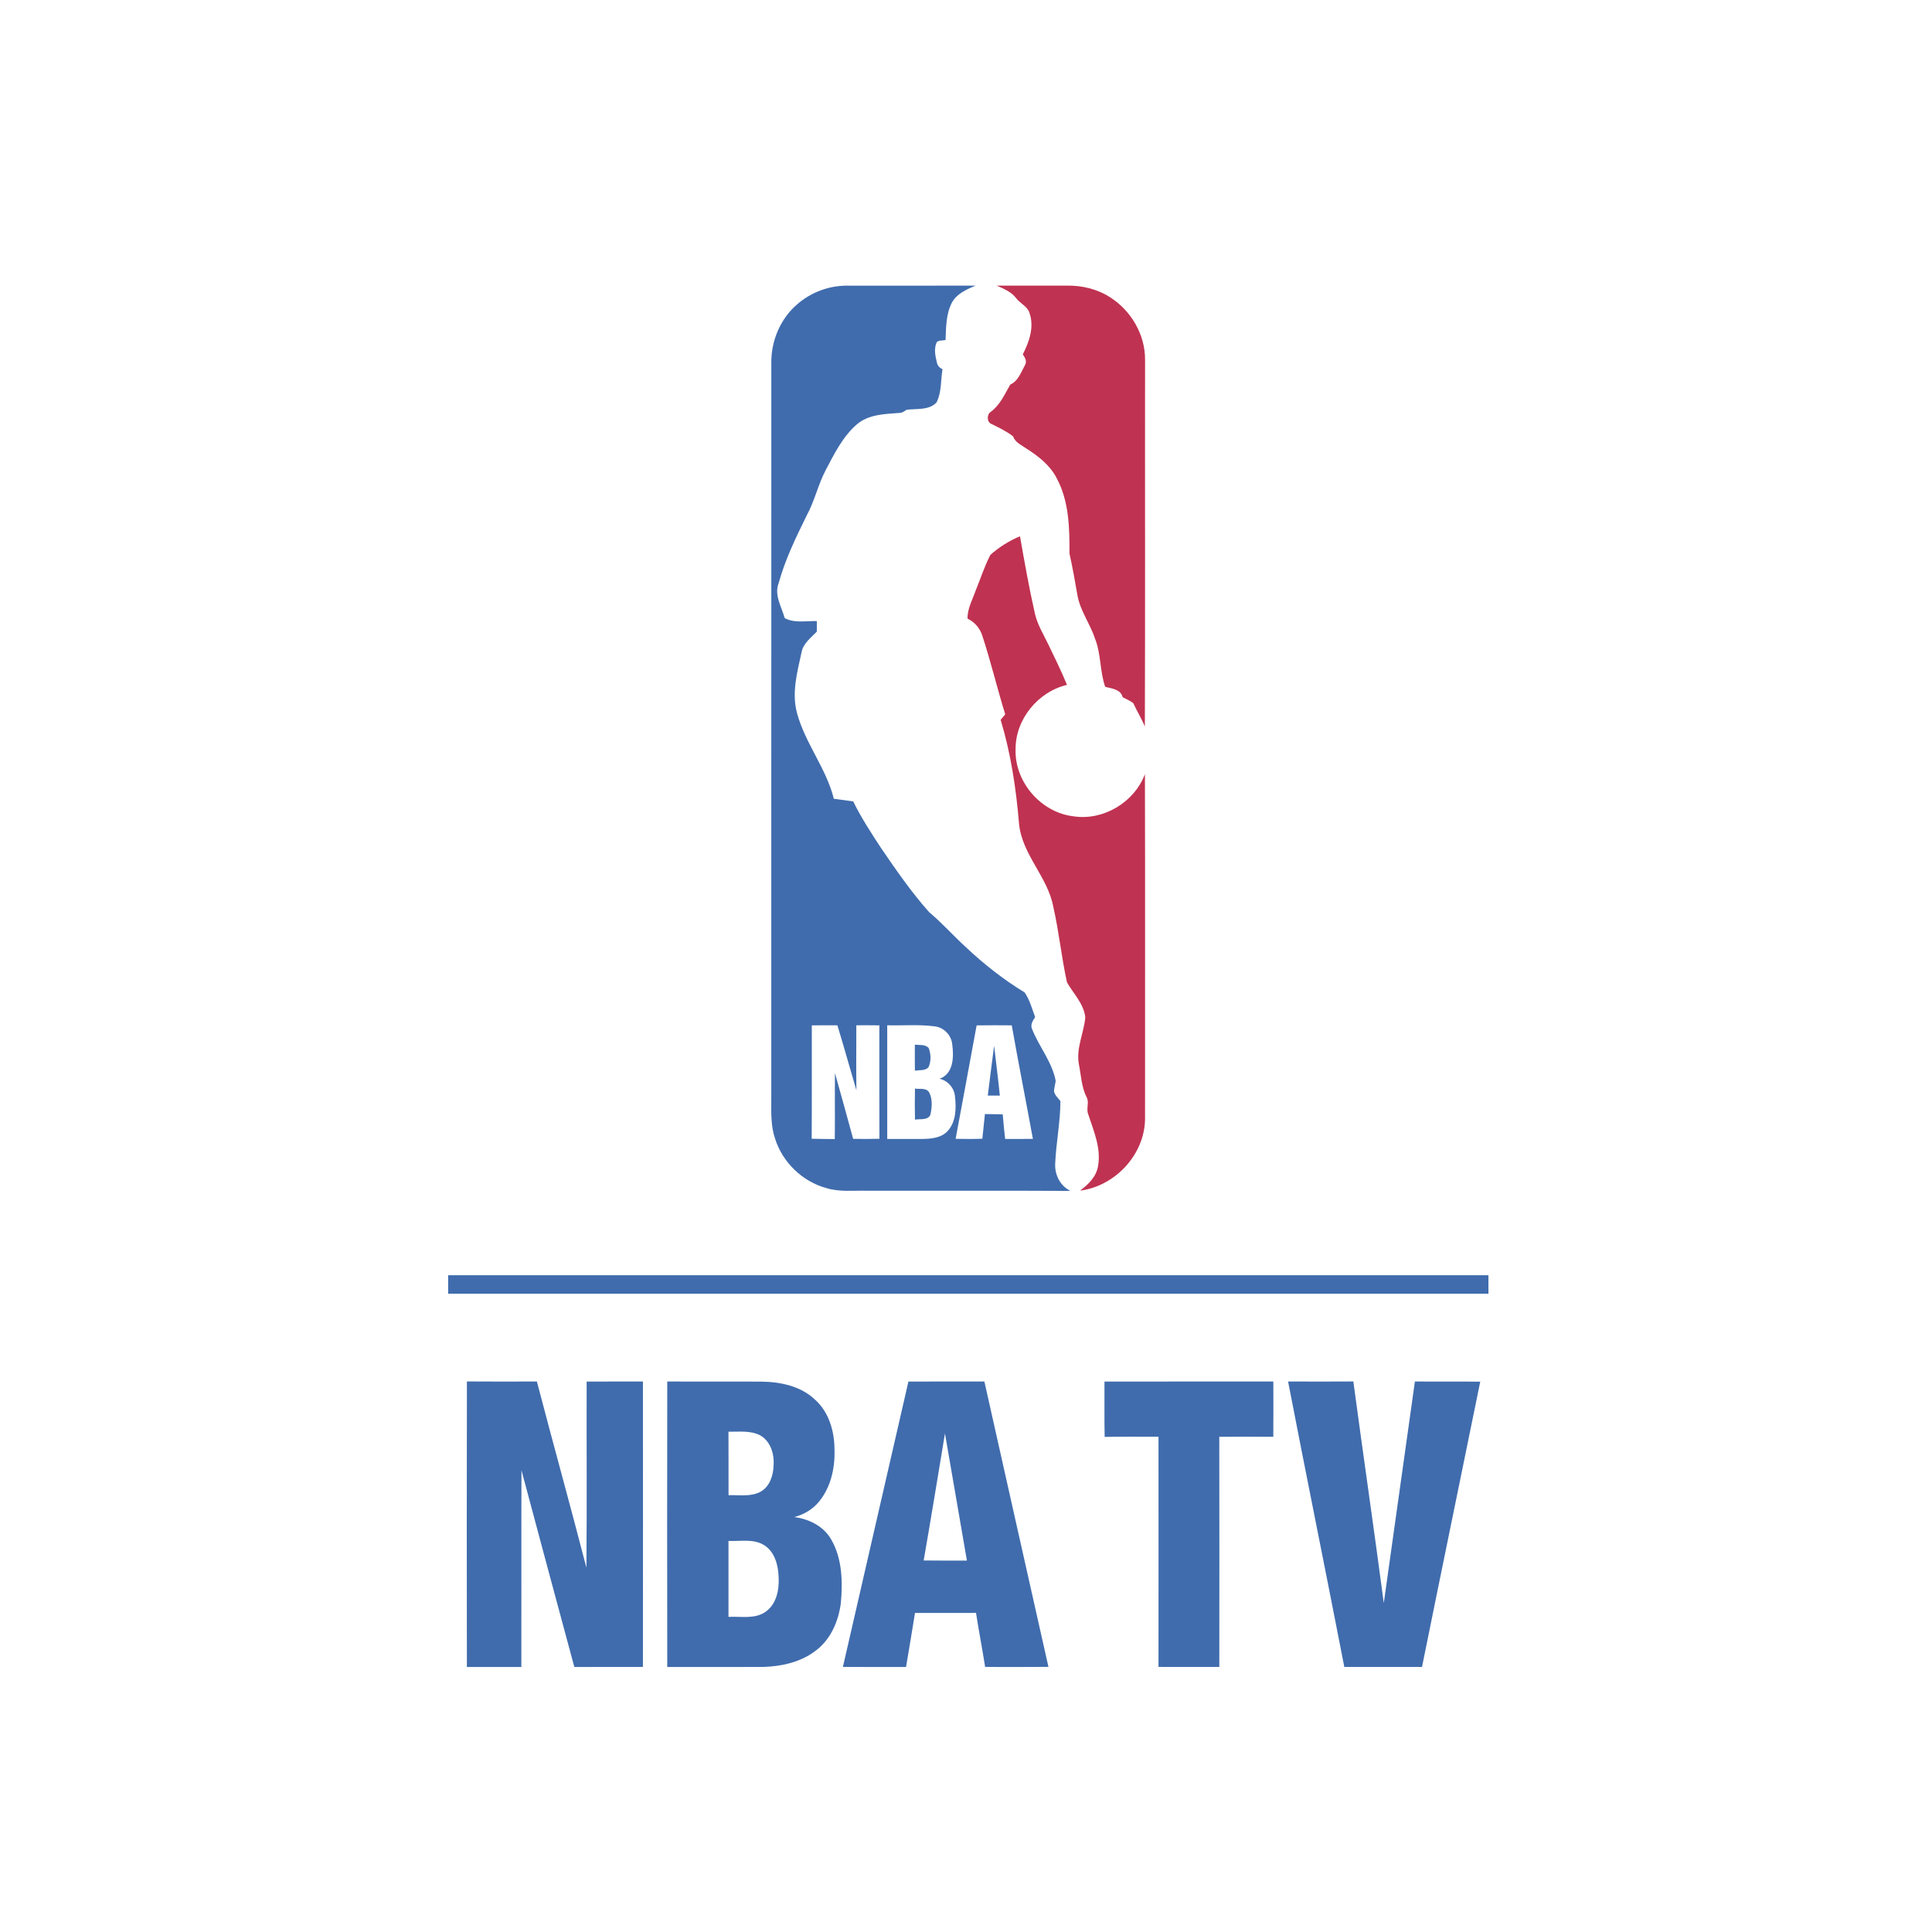
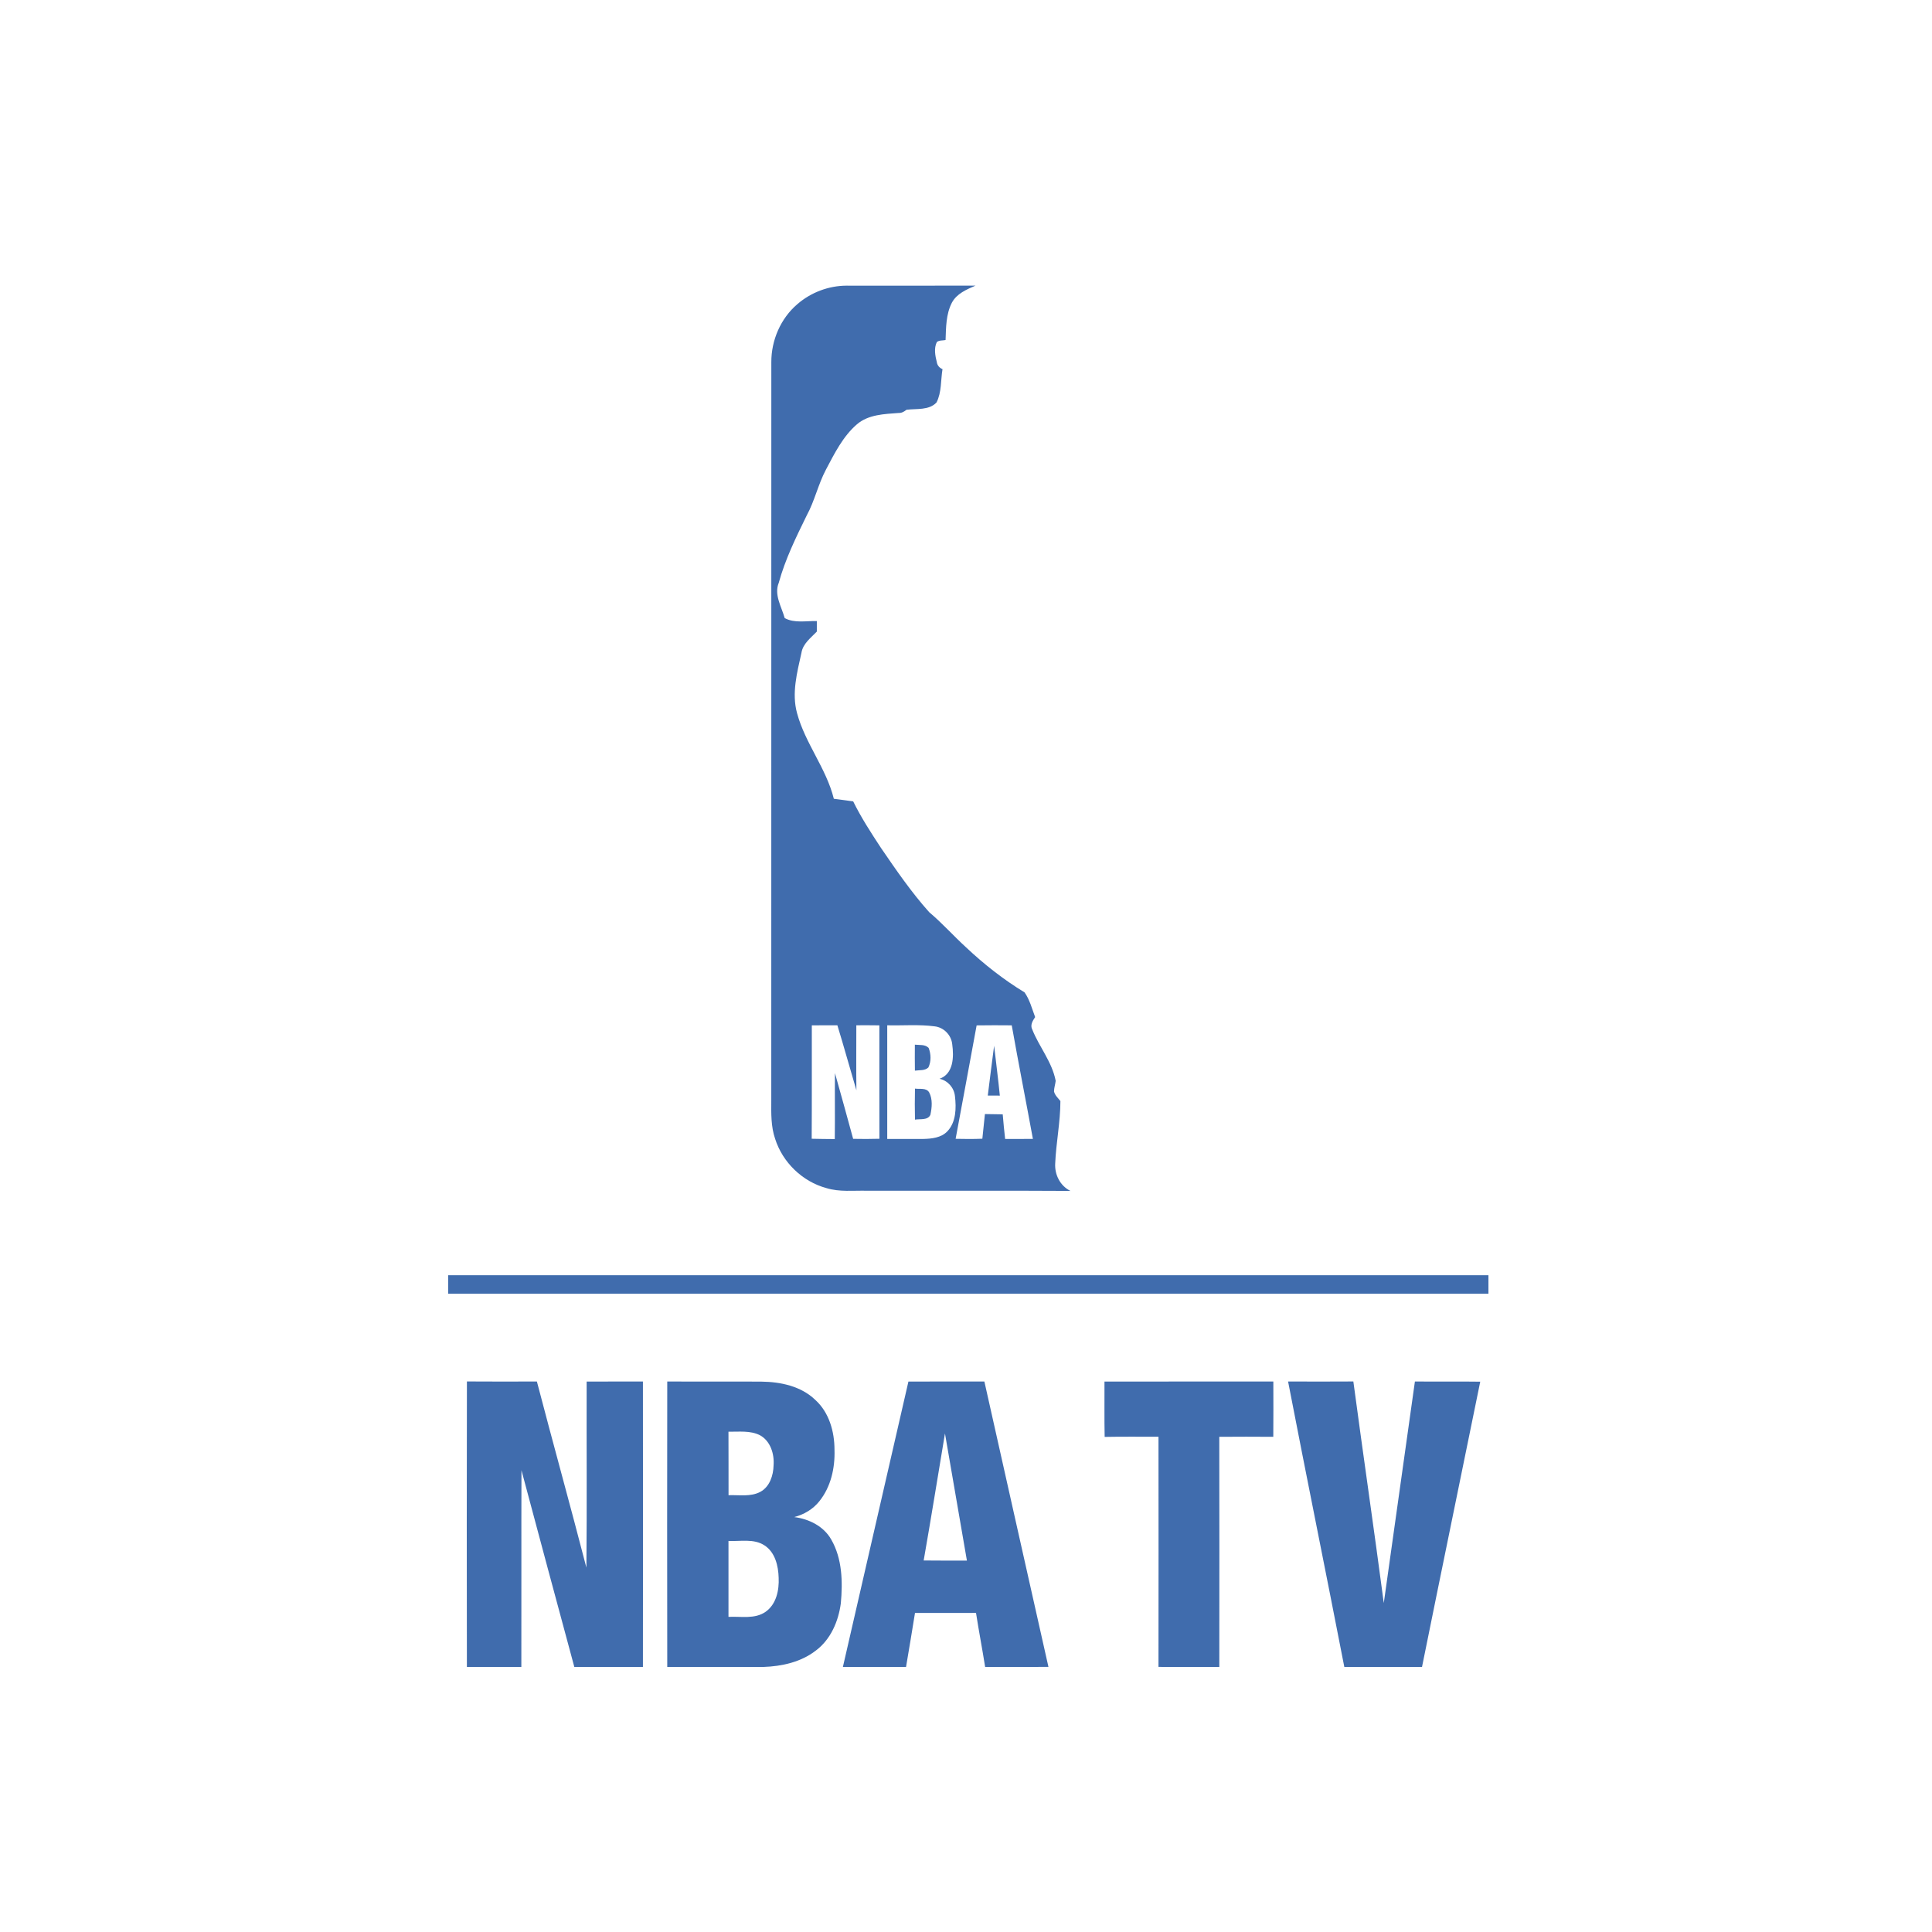
<svg xmlns="http://www.w3.org/2000/svg" version="1.1" id="Capa_1" x="0px" y="0px" viewBox="0 0 130 130" enable-background="new 0 0 130 130" xml:space="preserve">
  <g>
    <path fill="#406CAD" d="M86.672,92.958c1.463,0.006,2.927,0.006,4.392-0.002c0.665,4.972,1.392,9.935,2.048,14.909   c0.703-4.969,1.394-9.938,2.094-14.907c1.465,0.014,2.931-0.009,4.396,0.012c-1.303,6.399-2.625,12.795-3.918,19.196   c-1.742,0-3.486,0.003-5.228-0.002C89.212,105.76,87.91,99.365,86.672,92.958 M74.33,96.686c-0.027-1.242-0.005-2.485-0.012-3.725   c3.787,0,7.575,0.003,11.362-0.002c0.006,1.239,0.005,2.48-0.003,3.721c-1.212-0.008-2.424-0.011-3.634,0   c0.011,5.161,0.006,10.323,0.002,15.484c-1.365,0.003-2.73,0.003-4.093-0.002c0.006-5.163,0.005-10.326,0-15.487   C76.743,96.68,75.538,96.661,74.33,96.686 M63.585,96.455c-0.474,2.848-0.935,5.701-1.433,8.546   c0.97,0.014,1.939,0.005,2.909,0.006C64.566,102.157,64.072,99.306,63.585,96.455 M61.126,92.961c1.704,0,3.409,0.003,5.111-0.002   c1.43,6.401,2.874,12.8,4.31,19.201c-1.42,0.009-2.839,0.009-4.259,0.005c-0.192-1.215-0.426-2.421-0.614-3.636   c-1.368,0.002-2.738,0.003-4.106,0.002c-0.189,1.215-0.403,2.425-0.603,3.637c-1.415-0.005-2.831,0.005-4.248-0.005   C58.188,105.763,59.659,99.362,61.126,92.961 M49.018,103.686c0.003,1.703,0.003,3.406,0,5.11c0.835-0.045,1.776,0.171,2.506-0.348   c0.718-0.512,0.909-1.454,0.87-2.285c-0.021-0.8-0.238-1.716-0.953-2.177C50.721,103.514,49.824,103.725,49.018,103.686    M49.017,96.337c0.008,1.424,0.002,2.848,0.005,4.272c0.712-0.026,1.488,0.124,2.145-0.229c0.627-0.342,0.871-1.106,0.885-1.78   c0.059-0.765-0.209-1.642-0.921-2.029C50.476,96.243,49.721,96.347,49.017,96.337 M44.898,112.168   c-0.009-6.404-0.011-12.807,0-19.211c2.107,0.015,4.215-0.005,6.322,0.009c1.294,0.014,2.678,0.3,3.639,1.23   c0.929,0.839,1.292,2.132,1.292,3.351c0.041,1.22-0.239,2.498-1.017,3.466c-0.424,0.536-1.036,0.9-1.695,1.067   c0.992,0.124,1.989,0.617,2.494,1.513c0.742,1.286,0.777,2.845,0.645,4.286c-0.159,1.212-0.682,2.439-1.685,3.186   c-0.995,0.774-2.285,1.06-3.522,1.1C49.212,112.172,47.055,112.163,44.898,112.168 M31.416,112.169   c-0.011-6.405-0.012-12.809,0.002-19.214c1.569,0.011,3.139,0.008,4.708,0.003c1.091,4.18,2.251,8.34,3.331,12.523   c0.041-4.174,0.006-8.346,0.017-12.52c1.262,0,2.525,0.003,3.787-0.002c0.006,6.402,0.006,12.803,0,19.205   c-1.539,0.003-3.077,0.002-4.616,0.002c-1.189-4.412-2.382-8.822-3.557-13.236c-0.014,4.413,0.002,8.826-0.008,13.238   C33.86,112.165,32.637,112.166,31.416,112.169 M30.154,85.806c23.333-0.003,46.667-0.003,70,0c-0.003,0.415-0.003,0.83,0,1.247   c-23.333,0.002-46.667,0.002-70,0C30.156,86.636,30.156,86.221,30.154,85.806 M61.567,75.338c-0.017-0.697-0.015-1.392,0-2.089   c0.314,0.052,0.764-0.074,0.957,0.261c0.239,0.458,0.185,1.014,0.08,1.501C62.432,75.4,61.904,75.274,61.567,75.338 M66.466,73.717   c0.133-1.12,0.285-2.236,0.426-3.353c0.129,1.118,0.273,2.236,0.385,3.357C67.005,73.72,66.736,73.718,66.466,73.717    M61.559,70.294c0.309,0.036,0.688-0.033,0.927,0.218c0.162,0.414,0.179,0.909-0.017,1.315c-0.242,0.232-0.606,0.167-0.907,0.215   C61.552,71.459,61.555,70.876,61.559,70.294 M59.7,68.99c0,2.55,0,5.099,0,7.649c0.806-0.005,1.613,0.006,2.421-0.002   c0.567-0.012,1.2-0.076,1.618-0.506c0.598-0.624,0.612-1.571,0.517-2.378c-0.059-0.565-0.482-1.044-1.038-1.165   c0.947-0.329,0.97-1.483,0.856-2.312c-0.058-0.626-0.568-1.151-1.194-1.217C61.826,68.922,60.759,69.016,59.7,68.99 M65.715,68.996   c-0.465,2.545-0.941,5.089-1.413,7.632c0.598,0.015,1.198,0.017,1.798-0.006c0.055-0.553,0.118-1.106,0.173-1.659   c0.398,0.006,0.798,0.009,1.198,0.018c0.045,0.553,0.1,1.106,0.162,1.657c0.621-0.002,1.244,0.002,1.868-0.005   c-0.467-2.548-0.97-5.089-1.423-7.64C67.29,68.986,66.502,68.984,65.715,68.996 M54.625,68.993   c-0.005,2.544,0.008,5.087-0.008,7.631c0.517,0.015,1.035,0.015,1.553,0.021c0.021-1.48-0.005-2.96,0.012-4.44   c0.414,1.474,0.823,2.948,1.224,4.425c0.589,0.012,1.179,0.012,1.768-0.005c-0.008-2.544-0.002-5.087-0.003-7.631   c-0.518-0.008-1.035-0.008-1.551-0.005c0.002,1.457-0.014,2.916,0.005,4.374c-0.433-1.456-0.833-2.922-1.28-4.374   C55.772,68.987,55.198,68.987,54.625,68.993 M53.657,20.462c0.909-0.788,2.101-1.236,3.304-1.241c2.894,0,5.787,0.006,8.682-0.003   c-0.603,0.259-1.273,0.542-1.595,1.154c-0.397,0.77-0.392,1.663-0.423,2.509c-0.195,0.041-0.426,0.002-0.589,0.136   c-0.205,0.424-0.109,0.915,0,1.354c0.032,0.218,0.18,0.385,0.383,0.468c-0.124,0.744-0.053,1.557-0.403,2.242   c-0.506,0.542-1.348,0.404-2.019,0.492c-0.155,0.12-0.326,0.226-0.529,0.215c-0.965,0.073-2.03,0.1-2.806,0.761   c-0.947,0.818-1.512,1.966-2.089,3.056c-0.524,0.989-0.757,2.103-1.295,3.086c-0.718,1.468-1.445,2.945-1.879,4.528   c-0.326,0.804,0.188,1.604,0.4,2.369c0.647,0.359,1.45,0.182,2.163,0.203c0,0.235,0,0.471,0,0.707   c-0.404,0.424-0.938,0.81-1.035,1.429c-0.292,1.324-0.668,2.716-0.295,4.063c0.548,2.033,1.966,3.709,2.474,5.758   c0.433,0.058,0.867,0.117,1.301,0.174c0.538,1.095,1.206,2.119,1.874,3.137c1.017,1.486,2.041,2.978,3.244,4.322   c0.877,0.738,1.638,1.597,2.483,2.368c1.207,1.136,2.516,2.166,3.933,3.027c0.345,0.491,0.5,1.1,0.711,1.662   c-0.165,0.247-0.351,0.538-0.192,0.839c0.468,1.174,1.335,2.183,1.574,3.451c-0.026,0.239-0.112,0.473-0.112,0.717   c0.062,0.259,0.273,0.441,0.43,0.644c-0.002,1.412-0.292,2.8-0.351,4.207c-0.041,0.753,0.336,1.497,1.024,1.838   c-4.56-0.029-9.122-0.003-13.682-0.012c-0.914-0.023-1.853,0.097-2.741-0.179c-1.609-0.436-2.945-1.73-3.447-3.318   c-0.283-0.823-0.264-1.704-0.258-2.562c0.003-16.566-0.002-33.132,0.003-49.7C51.897,22.893,52.53,21.42,53.657,20.462" />
-     <path fill="#C03251" d="M66.636,37.34c0.586-0.521,1.27-0.954,1.997-1.254c0.306,1.739,0.612,3.48,1.004,5.201   c0.167,0.745,0.579,1.397,0.903,2.077c0.436,0.898,0.873,1.797,1.256,2.719c-1.953,0.465-3.478,2.319-3.46,4.343   c-0.067,2.203,1.723,4.259,3.912,4.504c2.006,0.301,4.077-0.948,4.792-2.838c0.02,7.729,0.006,15.459,0.008,23.188   c-0.021,2.404-2.006,4.533-4.374,4.836c0.553-0.411,1.091-0.929,1.209-1.641c0.227-1.218-0.301-2.395-0.668-3.528   c-0.138-0.367,0.102-0.779-0.105-1.127c-0.342-0.686-0.362-1.465-0.514-2.203c-0.203-1.08,0.338-2.103,0.432-3.162   c-0.1-0.917-0.798-1.589-1.232-2.353c-0.371-1.679-0.536-3.398-0.92-5.075c-0.368-2.024-2.103-3.51-2.306-5.589   c-0.195-2.368-0.551-4.725-1.238-7.004c0.103-0.123,0.205-0.245,0.308-0.368c-0.541-1.744-0.962-3.525-1.533-5.261   c-0.156-0.515-0.512-0.948-1.003-1.177c-0.012-0.68,0.335-1.282,0.553-1.906C65.98,38.927,66.246,38.105,66.636,37.34    M67.067,19.218c1.582,0.003,3.165,0.003,4.746,0c1.001-0.011,2.019,0.23,2.868,0.776c1.429,0.897,2.386,2.533,2.368,4.233   c-0.011,8.22,0.015,16.44-0.014,24.66c-0.221-0.538-0.535-1.032-0.771-1.562c-0.214-0.18-0.48-0.28-0.723-0.411   c-0.136-0.541-0.727-0.58-1.174-0.698c-0.373-1.057-0.268-2.219-0.694-3.263c-0.333-1.009-1.015-1.888-1.183-2.953   c-0.158-0.921-0.324-1.839-0.527-2.75c0.006-1.706-0.024-3.507-0.848-5.049c-0.442-0.883-1.245-1.51-2.063-2.027   c-0.323-0.235-0.747-0.401-0.88-0.81c-0.439-0.342-0.942-0.579-1.435-0.826c-0.347-0.112-0.351-0.651-0.067-0.83   c0.624-0.454,0.933-1.18,1.307-1.83c0.536-0.233,0.735-0.845,0.997-1.323c0.153-0.255-0.02-0.5-0.15-0.715   c0.423-0.83,0.77-1.806,0.464-2.733c-0.121-0.483-0.626-0.67-0.907-1.036C68.058,19.637,67.545,19.431,67.067,19.218" />
  </g>
</svg>